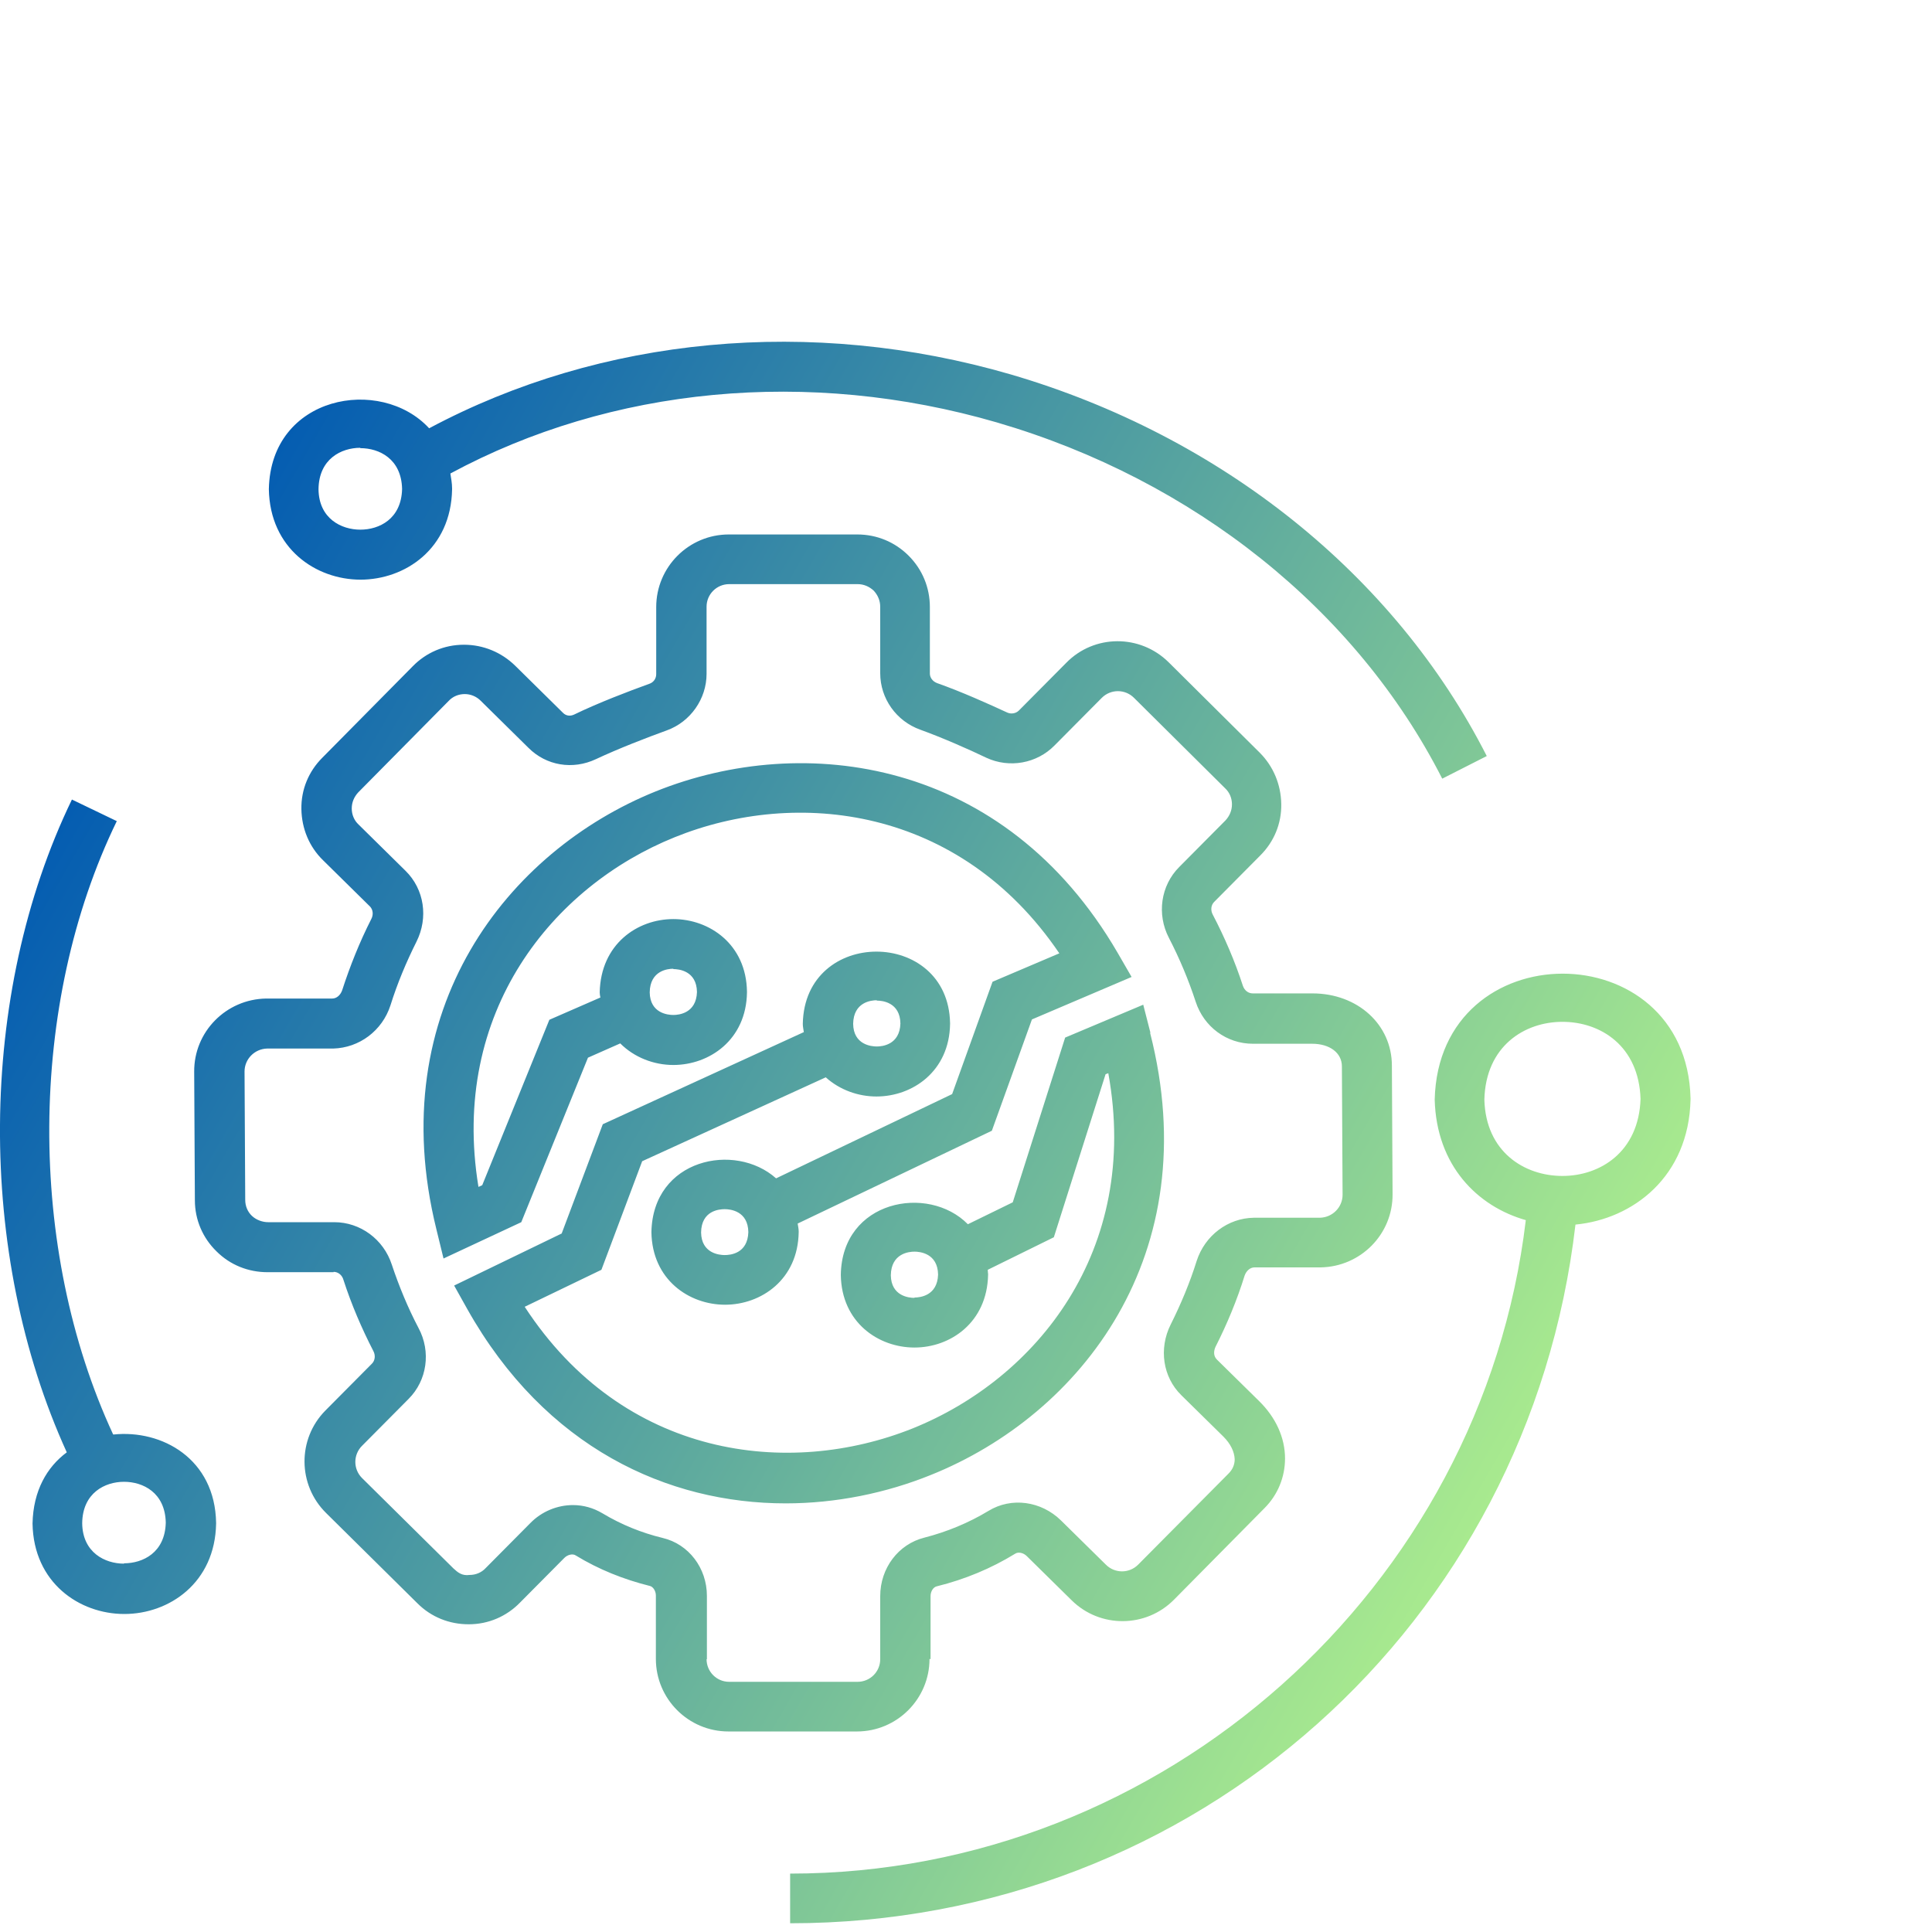
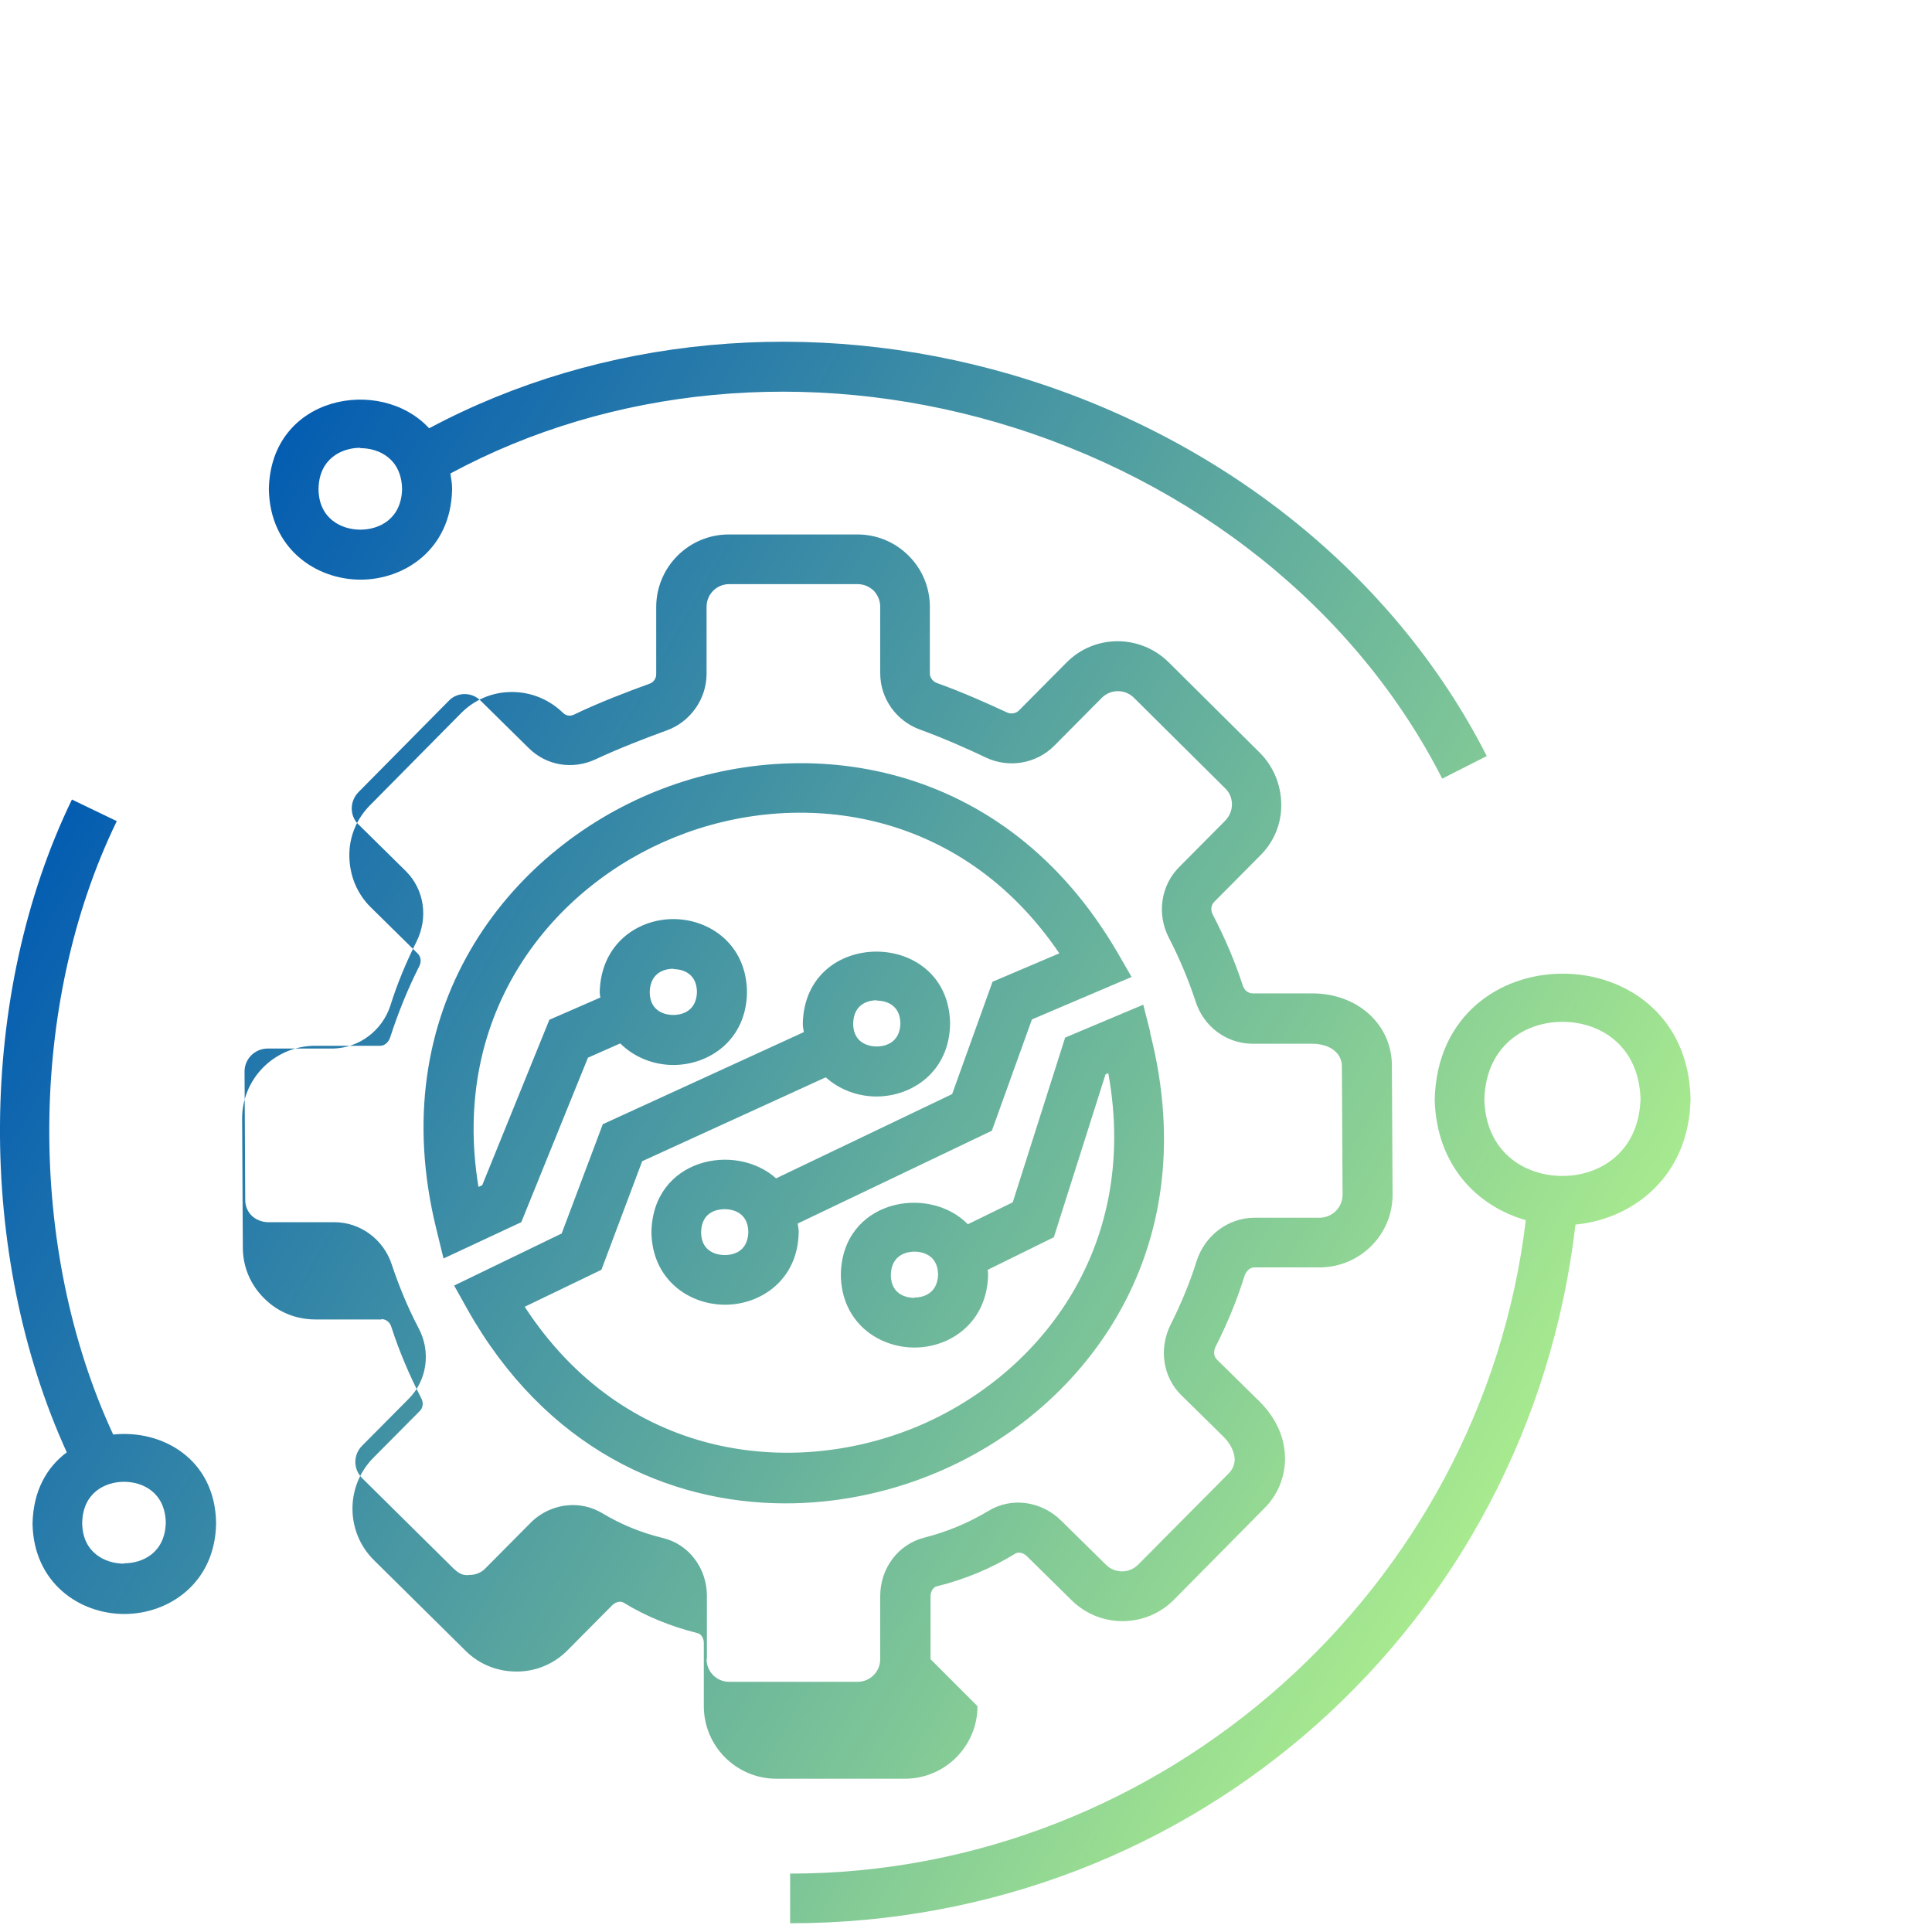
<svg xmlns="http://www.w3.org/2000/svg" id="Layer_1" data-name="Layer 1" width="19.9mm" height="19.9mm" viewBox="0 0 56.41 56.4">
  <defs>
    <style>      .cls-1 {        fill: url(#linear-gradient);        stroke-width: 0px;      }    </style>
    <linearGradient id="linear-gradient" x1="46.42" y1="46.05" x2="2.26" y2="20.58" gradientUnits="userSpaceOnUse">
      <stop offset="0" stop-color="#b5f58c" />
      <stop offset="1" stop-color="#0059b2" />
    </linearGradient>
  </defs>
-   <path class="cls-1" d="m33.59,30.15l-.21-.82-2.28.96-1.53,4.81-1.31.64c-1.16-1.18-3.68-.7-3.71,1.48.02,1.39,1.1,2.12,2.15,2.12h0c1.05,0,2.12-.73,2.15-2.12v-.03s-.01-.08-.01-.12l1.93-.95,1.51-4.76.08-.03c.94,5.19-2.11,8.92-5.71,10.37-3.62,1.45-8.44.88-11.33-3.55l2.24-1.08,1.19-3.17,5.36-2.45c.41.37.95.56,1.48.56,1.05,0,2.13-.73,2.15-2.12v-.02c-.05-2.78-4.25-2.8-4.3.02,0,.09.02.16.03.24l-5.87,2.69-1.2,3.19-3.14,1.52.38.68c2.28,4.06,5.86,5.68,9.3,5.68,1.47,0,2.93-.3,4.24-.83,4.38-1.76,8.06-6.43,6.4-12.91Zm-6.89,7.74h0c-.16,0-.68-.05-.69-.66.01-.64.53-.69.69-.69s.68.05.69.67c-.02.62-.53.67-.69.67Zm-1.1-8.68c.16,0,.68.05.69.67-.02.62-.53.67-.69.67s-.68-.05-.69-.66c.01-.64.53-.69.69-.69Zm-8.44,1.67l.95-.42c.41.41.98.63,1.55.63,1.05,0,2.13-.73,2.15-2.12v-.02c-.02-1.39-1.1-2.12-2.15-2.12h0c-1.05,0-2.12.73-2.15,2.14,0,.05.01.1.02.15l-1.49.65-1.96,4.83-.11.05c-.84-5.11,2.18-8.78,5.73-10.21,3.56-1.44,8.32-.9,11.23,3.39l-1.95.83-1.18,3.28-5.14,2.46c-1.2-1.07-3.6-.57-3.64,1.57.02,1.39,1.1,2.12,2.15,2.12s2.13-.73,2.15-2.12v-.02c0-.08-.02-.16-.03-.23l5.67-2.71,1.17-3.25,2.91-1.24-.41-.71c-3.3-5.67-9.15-6.45-13.48-4.71-4.32,1.74-7.99,6.37-6.41,12.78l.21.86,2.27-1.06,1.95-4.81Zm2.5-2.59h0c.16,0,.68.05.69.67-.02.62-.53.67-.69.67s-.68-.05-.69-.66c.01-.64.53-.69.69-.69Zm1.5,8.35c-.16,0-.68-.05-.69-.66.01-.64.53-.68.69-.68s.68.05.69.67c-.02.63-.53.67-.69.67Zm6.01,11.8v-1.84c0-.14.08-.27.19-.29.81-.2,1.58-.52,2.28-.95.09-.06.24-.03.34.07l1.31,1.29c.83.82,2.17.81,2.99-.02l2.64-2.67c.39-.39.6-.91.6-1.45,0-.61-.27-1.2-.76-1.68l-1.23-1.21c-.11-.11-.09-.26-.04-.37.34-.67.63-1.37.85-2.08.05-.14.16-.24.29-.24h1.93c1.17-.02,2.11-.97,2.1-2.14l-.02-3.75c0-1.2-1-2.11-2.32-2.11h-1.74c-.13,0-.24-.08-.29-.22-.23-.71-.53-1.41-.88-2.08-.07-.13-.05-.28.04-.37l1.35-1.36c.4-.4.62-.93.61-1.5s-.23-1.1-.63-1.5l-2.66-2.64c-.83-.82-2.17-.82-2.99.02l-1.38,1.39c-.09.09-.23.11-.34.06-.54-.25-1.34-.61-2.05-.86-.13-.05-.21-.16-.21-.28v-1.94c0-.57-.22-1.1-.62-1.5-.4-.4-.93-.62-1.5-.62h-3.75c-1.17,0-2.12.95-2.12,2.12v1.96c0,.13-.08.24-.2.28-.61.22-1.5.56-2.2.9-.11.05-.23.04-.32-.05l-1.4-1.38c-.4-.39-.93-.61-1.49-.61h-.01c-.57,0-1.1.23-1.49.63l-2.64,2.67c-.4.4-.62.93-.61,1.5s.23,1.1.63,1.49l1.37,1.35c.09.09.11.24.04.37-.34.67-.62,1.37-.85,2.08-.05.14-.16.24-.29.24h-1.93c-1.17.02-2.11.97-2.1,2.14l.02,3.75c0,.57.23,1.1.63,1.49.4.4.93.61,1.49.61h1.93s0-.01,0-.01c.13,0,.25.09.29.24.23.71.53,1.41.87,2.07.07.13.05.28-.04.37l-1.36,1.37c-.82.83-.81,2.17.02,2.99l2.67,2.64c.4.4.93.61,1.49.61h.01c.57,0,1.1-.23,1.49-.63l1.3-1.31c.09-.09.24-.13.33-.07.67.41,1.4.7,2.16.89.1.02.18.15.18.28v1.85c0,1.17.95,2.12,2.12,2.12h3.75c1.17,0,2.12-.95,2.12-2.12Zm-6.53,0v-1.85c0-.81-.53-1.51-1.29-1.69-.62-.15-1.21-.39-1.76-.72-.27-.16-.56-.24-.86-.24-.45,0-.91.18-1.25.53l-1.3,1.31c-.12.13-.29.2-.47.2-.22.03-.34-.07-.47-.19l-2.67-2.64c-.26-.26-.26-.68,0-.94l1.36-1.37c.54-.54.66-1.38.29-2.07-.31-.59-.57-1.22-.78-1.85-.24-.74-.92-1.24-1.68-1.24h-1.93c-.16,0-.34-.06-.47-.18-.13-.12-.2-.29-.2-.47l-.02-3.75c0-.36.29-.66.66-.67h1.93c.76-.02,1.43-.52,1.67-1.26.2-.64.46-1.26.76-1.86.35-.7.23-1.53-.32-2.07l-1.37-1.35c-.13-.12-.2-.29-.2-.47,0-.18.07-.34.19-.47l2.64-2.67c.12-.13.29-.2.47-.2h0c.17,0,.34.07.46.19l1.4,1.38c.52.52,1.29.65,1.97.33h0c.66-.31,1.49-.63,2.07-.84.69-.25,1.16-.92,1.16-1.65v-1.96c0-.37.3-.66.66-.66h3.75c.18,0,.34.07.47.19.12.13.19.29.19.47v1.94c0,.74.47,1.4,1.17,1.65.66.24,1.41.57,1.93.82.67.31,1.47.17,1.99-.36l1.38-1.39c.26-.26.68-.26.94,0l2.66,2.64c.13.12.2.29.2.47,0,.18-.07.34-.19.47l-1.35,1.36c-.54.54-.66,1.38-.3,2.07.31.6.57,1.22.78,1.86.24.74.91,1.23,1.67,1.23h1.73s0,0,0,0c.52,0,.87.27.87.66l.02,3.75c0,.36-.29.66-.66.67h-1.93c-.76.01-1.43.52-1.67,1.26-.2.64-.46,1.26-.76,1.86-.35.7-.23,1.53.31,2.06l1.23,1.21c.21.21.32.44.33.66,0,.16-.06.3-.18.42l-2.64,2.66c-.26.26-.68.26-.94,0l-1.31-1.29c-.58-.57-1.45-.69-2.12-.28-.58.35-1.21.61-1.87.78-.76.19-1.29.89-1.29,1.71v1.84c0,.37-.3.66-.66.66h-3.75c-.37,0-.66-.3-.66-.66Zm28.72-16.38c-.12-4.84-7.35-4.87-7.47.04.05,1.93,1.25,3.12,2.66,3.52-1.28,10.75-10.58,19.08-21.48,19.08v1.45c11.84,0,21.57-8.73,22.93-20.4,1.68-.16,3.31-1.4,3.36-3.65v-.02s0-.02,0-.02Zm-3.74,2.27c-1.11,0-2.24-.7-2.28-2.23.04-1.56,1.17-2.27,2.28-2.27s2.23.7,2.28,2.25c-.05,1.55-1.18,2.25-2.28,2.25ZM10.52,16.92c1.31,0,2.65-.9,2.68-2.64v-.02c0-.16-.03-.3-.05-.44,4.69-2.53,10.46-3.09,15.96-1.49,5.75,1.68,10.49,5.47,13,10.4l1.3-.66c-2.69-5.29-7.75-9.34-13.89-11.14-5.84-1.7-11.97-1.11-16.99,1.57-1.42-1.54-4.63-.96-4.68,1.78.03,1.73,1.37,2.64,2.68,2.64Zm0-3.84c.55,0,1.2.31,1.22,1.19-.02.88-.67,1.19-1.22,1.19s-1.21-.32-1.22-1.18c.01-.89.67-1.21,1.22-1.21Zm-7.22,28.79c-2.51-5.42-2.49-12.55.11-17.9l-1.31-.63c-2.76,5.7-2.79,13.27-.15,19.06-.58.43-.98,1.12-1,2.08.03,1.73,1.37,2.64,2.68,2.64s2.65-.91,2.68-2.64v-.02c-.03-1.87-1.58-2.73-3-2.58Zm.32,3.78c-.55,0-1.21-.32-1.22-1.18.01-.89.67-1.21,1.22-1.21s1.2.31,1.22,1.19c-.02.88-.67,1.19-1.22,1.19Z" />
+   <path class="cls-1" d="m33.59,30.15l-.21-.82-2.28.96-1.53,4.81-1.31.64c-1.16-1.18-3.68-.7-3.71,1.48.02,1.39,1.1,2.12,2.15,2.12h0c1.05,0,2.12-.73,2.15-2.12v-.03s-.01-.08-.01-.12l1.93-.95,1.51-4.76.08-.03c.94,5.19-2.11,8.92-5.71,10.37-3.62,1.45-8.44.88-11.33-3.55l2.24-1.08,1.19-3.17,5.36-2.45c.41.37.95.56,1.48.56,1.05,0,2.13-.73,2.15-2.12v-.02c-.05-2.78-4.25-2.8-4.3.02,0,.09.02.16.03.24l-5.87,2.69-1.2,3.19-3.14,1.52.38.68c2.28,4.06,5.86,5.68,9.3,5.68,1.47,0,2.93-.3,4.24-.83,4.38-1.76,8.06-6.43,6.4-12.91Zm-6.89,7.74h0c-.16,0-.68-.05-.69-.66.01-.64.53-.69.69-.69s.68.05.69.67c-.02.62-.53.67-.69.67Zm-1.1-8.68c.16,0,.68.05.69.67-.02.62-.53.67-.69.67s-.68-.05-.69-.66c.01-.64.53-.69.69-.69Zm-8.44,1.67l.95-.42c.41.41.98.63,1.55.63,1.05,0,2.13-.73,2.15-2.12v-.02c-.02-1.39-1.1-2.12-2.15-2.12h0c-1.05,0-2.12.73-2.15,2.14,0,.05.01.1.02.15l-1.49.65-1.96,4.83-.11.05c-.84-5.11,2.18-8.78,5.73-10.21,3.56-1.44,8.32-.9,11.23,3.39l-1.95.83-1.18,3.28-5.14,2.46c-1.2-1.07-3.6-.57-3.64,1.57.02,1.39,1.1,2.12,2.15,2.12s2.13-.73,2.15-2.12v-.02c0-.08-.02-.16-.03-.23l5.67-2.71,1.17-3.25,2.91-1.24-.41-.71c-3.3-5.67-9.15-6.45-13.48-4.71-4.32,1.74-7.99,6.37-6.41,12.78l.21.86,2.27-1.06,1.95-4.81Zm2.5-2.59h0c.16,0,.68.05.69.67-.02.62-.53.67-.69.67s-.68-.05-.69-.66c.01-.64.53-.69.69-.69Zm1.5,8.35c-.16,0-.68-.05-.69-.66.01-.64.53-.68.69-.68s.68.05.69.67c-.02.63-.53.67-.69.67Zm6.01,11.8v-1.84c0-.14.08-.27.19-.29.81-.2,1.58-.52,2.28-.95.09-.06.24-.03.34.07l1.31,1.29c.83.82,2.17.81,2.99-.02l2.64-2.67c.39-.39.6-.91.6-1.45,0-.61-.27-1.2-.76-1.68l-1.23-1.21c-.11-.11-.09-.26-.04-.37.34-.67.63-1.37.85-2.08.05-.14.16-.24.29-.24h1.93c1.17-.02,2.11-.97,2.1-2.14l-.02-3.75c0-1.2-1-2.11-2.32-2.11h-1.74c-.13,0-.24-.08-.29-.22-.23-.71-.53-1.41-.88-2.08-.07-.13-.05-.28.04-.37l1.35-1.36c.4-.4.62-.93.61-1.5s-.23-1.1-.63-1.5l-2.66-2.64c-.83-.82-2.17-.82-2.99.02l-1.38,1.39c-.09.09-.23.11-.34.06-.54-.25-1.34-.61-2.05-.86-.13-.05-.21-.16-.21-.28v-1.94c0-.57-.22-1.1-.62-1.5-.4-.4-.93-.62-1.5-.62h-3.75c-1.17,0-2.12.95-2.12,2.12v1.96c0,.13-.08.24-.2.28-.61.22-1.5.56-2.2.9-.11.05-.23.04-.32-.05c-.4-.39-.93-.61-1.49-.61h-.01c-.57,0-1.1.23-1.49.63l-2.64,2.67c-.4.4-.62.93-.61,1.5s.23,1.1.63,1.49l1.37,1.35c.09.09.11.24.04.37-.34.67-.62,1.37-.85,2.08-.05.14-.16.24-.29.24h-1.93c-1.17.02-2.11.97-2.1,2.14l.02,3.75c0,.57.23,1.1.63,1.49.4.4.93.61,1.49.61h1.93s0-.01,0-.01c.13,0,.25.09.29.24.23.71.53,1.41.87,2.07.07.13.05.28-.04.37l-1.36,1.37c-.82.83-.81,2.17.02,2.99l2.67,2.64c.4.4.93.61,1.49.61h.01c.57,0,1.1-.23,1.49-.63l1.3-1.31c.09-.09.24-.13.33-.07.67.41,1.4.7,2.16.89.1.02.18.15.18.28v1.85c0,1.17.95,2.12,2.12,2.12h3.75c1.17,0,2.12-.95,2.12-2.12Zm-6.53,0v-1.85c0-.81-.53-1.51-1.29-1.69-.62-.15-1.21-.39-1.76-.72-.27-.16-.56-.24-.86-.24-.45,0-.91.18-1.25.53l-1.3,1.31c-.12.13-.29.2-.47.2-.22.03-.34-.07-.47-.19l-2.67-2.64c-.26-.26-.26-.68,0-.94l1.36-1.37c.54-.54.66-1.38.29-2.07-.31-.59-.57-1.22-.78-1.85-.24-.74-.92-1.24-1.68-1.24h-1.93c-.16,0-.34-.06-.47-.18-.13-.12-.2-.29-.2-.47l-.02-3.75c0-.36.29-.66.66-.67h1.93c.76-.02,1.43-.52,1.67-1.26.2-.64.46-1.26.76-1.86.35-.7.23-1.53-.32-2.07l-1.37-1.35c-.13-.12-.2-.29-.2-.47,0-.18.07-.34.19-.47l2.64-2.67c.12-.13.29-.2.47-.2h0c.17,0,.34.07.46.19l1.4,1.38c.52.52,1.29.65,1.97.33h0c.66-.31,1.49-.63,2.07-.84.69-.25,1.16-.92,1.16-1.65v-1.96c0-.37.3-.66.66-.66h3.75c.18,0,.34.07.47.19.12.13.19.29.19.47v1.94c0,.74.47,1.4,1.17,1.65.66.24,1.41.57,1.93.82.67.31,1.47.17,1.99-.36l1.38-1.39c.26-.26.68-.26.94,0l2.66,2.64c.13.12.2.29.2.47,0,.18-.07.34-.19.47l-1.35,1.36c-.54.54-.66,1.38-.3,2.07.31.6.57,1.22.78,1.86.24.74.91,1.23,1.67,1.23h1.73s0,0,0,0c.52,0,.87.27.87.66l.02,3.75c0,.36-.29.66-.66.67h-1.93c-.76.01-1.43.52-1.67,1.26-.2.64-.46,1.26-.76,1.86-.35.7-.23,1.53.31,2.06l1.23,1.21c.21.21.32.44.33.66,0,.16-.06.3-.18.42l-2.64,2.66c-.26.26-.68.26-.94,0l-1.31-1.29c-.58-.57-1.45-.69-2.12-.28-.58.35-1.21.61-1.87.78-.76.19-1.29.89-1.29,1.71v1.84c0,.37-.3.66-.66.66h-3.75c-.37,0-.66-.3-.66-.66Zm28.72-16.38c-.12-4.84-7.35-4.87-7.47.04.05,1.93,1.25,3.12,2.66,3.52-1.28,10.75-10.58,19.08-21.48,19.08v1.45c11.84,0,21.57-8.73,22.93-20.4,1.68-.16,3.31-1.4,3.36-3.65v-.02s0-.02,0-.02Zm-3.74,2.27c-1.11,0-2.24-.7-2.28-2.23.04-1.56,1.17-2.27,2.28-2.27s2.23.7,2.28,2.25c-.05,1.55-1.18,2.25-2.28,2.25ZM10.52,16.92c1.31,0,2.65-.9,2.68-2.64v-.02c0-.16-.03-.3-.05-.44,4.69-2.53,10.46-3.09,15.96-1.49,5.75,1.68,10.49,5.47,13,10.4l1.3-.66c-2.69-5.29-7.75-9.34-13.89-11.14-5.84-1.7-11.97-1.11-16.99,1.57-1.42-1.54-4.63-.96-4.68,1.78.03,1.73,1.37,2.64,2.68,2.64Zm0-3.84c.55,0,1.2.31,1.22,1.19-.02.88-.67,1.19-1.22,1.19s-1.21-.32-1.22-1.18c.01-.89.67-1.21,1.22-1.21Zm-7.22,28.79c-2.51-5.42-2.49-12.55.11-17.9l-1.31-.63c-2.76,5.7-2.79,13.27-.15,19.06-.58.43-.98,1.12-1,2.08.03,1.73,1.37,2.64,2.68,2.64s2.65-.91,2.68-2.64v-.02c-.03-1.87-1.58-2.73-3-2.58Zm.32,3.78c-.55,0-1.21-.32-1.22-1.18.01-.89.67-1.21,1.22-1.21s1.2.31,1.22,1.19c-.02.88-.67,1.19-1.22,1.19Z" />
</svg>